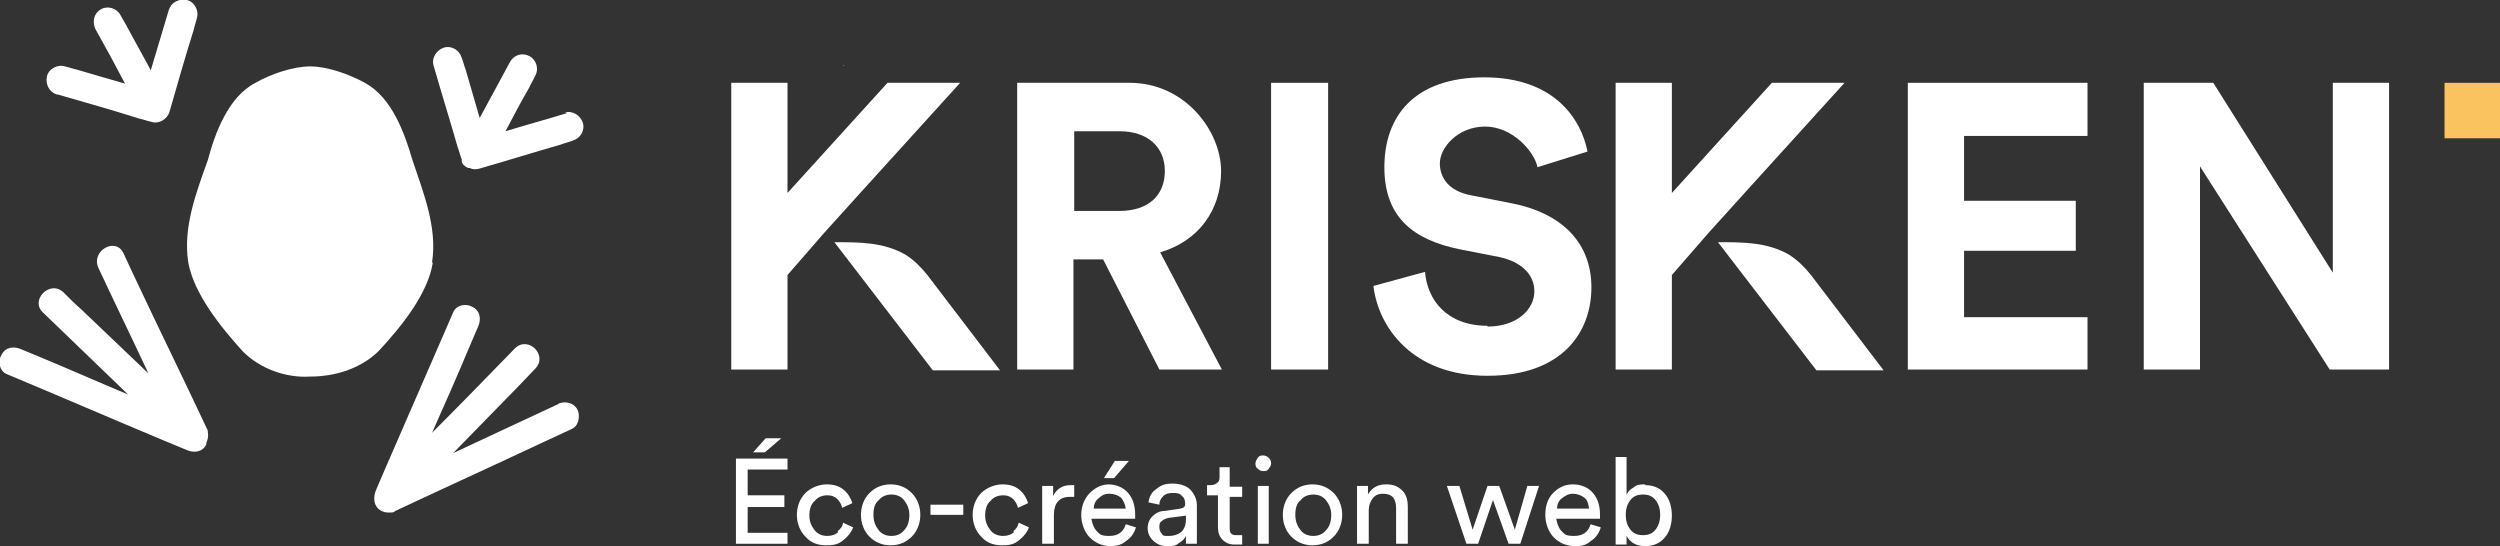
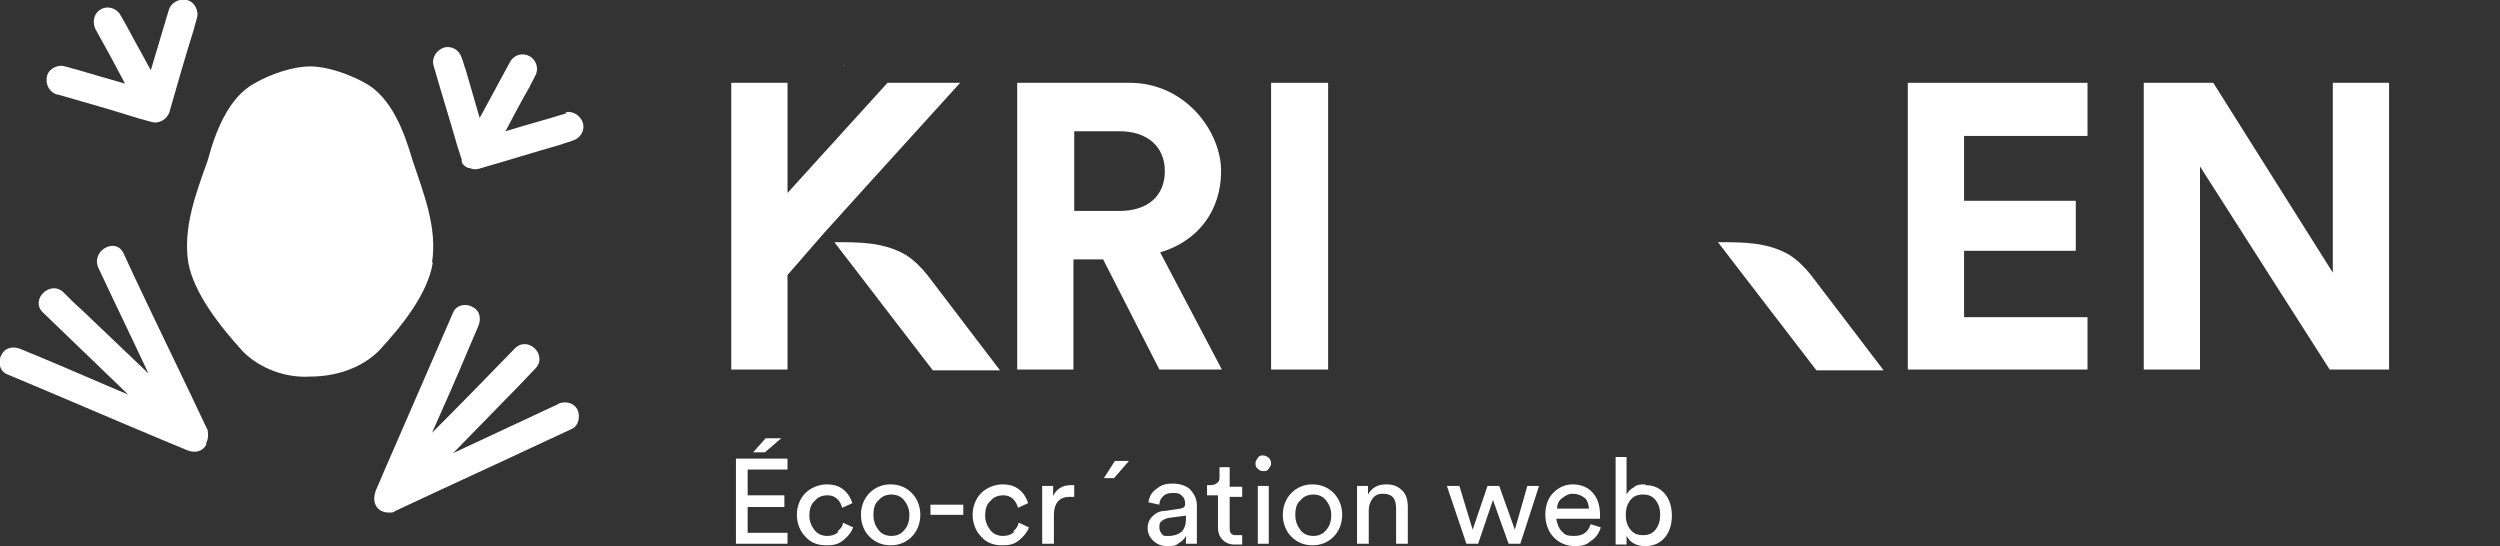
<svg xmlns="http://www.w3.org/2000/svg" id="Calque_1" version="1.1" viewBox="0 0 320 69.9">
  <rect x="0" y="0" width="320" height="69.9" fill="#333333" stroke="none" />
  <defs>
    <style>
      .st0 {
        fill: #fff;
      }

      .st1 {
        fill: #fbc360;
      }
    </style>
  </defs>
  <polygon class="st0" points="108 8.3 107.9 8.4 108 8.4 108 8.3" />
-   <rect class="st1" x="312.9" y="10.6" width="7.1" height="7.1" />
  <path class="st0" d="M137.5,33.2h3.7l7.2,14.1h8l-7.9-15c4.8-1.4,7.8-5.3,7.8-10.4s-4.6-11.3-11.7-11.3h-14.4v36.7h7.2v-14.1h0ZM137.5,16.8h5.8c3.6,0,5.8,2,5.8,5.1s-2.1,5.1-5.8,5.1h-5.8v-10.2Z" />
  <rect class="st0" x="162.7" y="10.6" width="7.3" height="36.7" />
-   <path class="st0" d="M190.4,41.7c-5.2,0-7.7-3.3-8-6.9l-6.6,1.8c.6,5.2,4.9,11.5,14.6,11.5s13.3-5.7,13.3-11.3-3.6-9.5-10.3-10.8l-5.1-1c-2.7-.5-4-2.1-4-4.1s2.3-4.7,5.8-4.7,6.3,3.2,6.7,5.2l6.4-2c-.8-4.1-4.2-9.5-13.2-9.5s-12.8,5-12.8,11.5,3.8,9.3,9.6,10.5l5.1,1c2.8.6,4.5,2.2,4.5,4.4s-2.1,4.5-6,4.5h0Z" />
  <polygon class="st0" points="244.2 47.3 267.2 47.3 267.2 40.6 251.4 40.6 251.4 32.1 265.7 32.1 265.7 25.7 251.4 25.7 251.4 17.4 267.2 17.4 267.2 10.6 244.2 10.6 244.2 47.3" />
  <polygon class="st0" points="298.6 34.9 283.3 10.6 274.4 10.6 274.4 47.3 281.6 47.3 281.6 21.3 298.2 47.3 305.8 47.3 305.8 10.6 298.6 10.6 298.6 34.9" />
  <path class="st0" d="M115.9,32.6c-2.8-1.6-5.8-1.6-9.1-1.6l12.6,16.4h8.6l-9.3-12.2c-.8-1-1.7-1.9-2.8-2.6Z" />
  <polygon class="st0" points="100.8 35.2 105.5 29.8 110.2 24.6 122.9 10.6 113.6 10.6 100.8 24.7 100.8 10.6 93.6 10.6 93.6 47.3 100.8 47.3 100.8 35.2" />
  <path class="st0" d="M229,32.6c-2.8-1.6-5.8-1.6-9.1-1.6l12.6,16.4h8.6l-9.3-12.2c-.8-1-1.7-1.9-2.8-2.6Z" />
-   <polygon class="st0" points="236.1 10.6 226.8 10.6 214 24.7 214 10.6 206.8 10.6 206.8 47.3 214 47.3 214 35.2 218.7 29.8 223.4 24.6 236.1 10.6" />
  <polygon class="st0" points="97.9 57.9 100 56.1 98 56.1 96.4 57.9 97.9 57.9" />
  <polygon class="st0" points="94.2 69.6 100.8 69.6 100.8 68.2 95.7 68.2 95.7 64.9 100.4 64.9 100.4 63.4 95.7 63.4 95.7 60.1 100.8 60.1 100.8 58.7 94.2 58.7 94.2 69.6" />
  <path class="st0" d="M107.3,68.1c-.3.3-.8.5-1.4.5s-1.2-.2-1.6-.7-.7-1.1-.7-1.9.2-1.5.7-1.9c.4-.5,1-.7,1.6-.7s1,.2,1.3.5.5.7.6,1.1l1.3-.6c-.2-.6-.5-1.2-1.1-1.7s-1.3-.7-2.2-.7-2,.4-2.7,1.1c-.7.7-1.1,1.7-1.1,2.8s.4,2.1,1.1,2.8c.7.8,1.6,1.1,2.7,1.1s1.6-.2,2.2-.7,1-1,1.2-1.6l-1.3-.6c0,.4-.3.8-.7,1.1h0Z" />
  <path class="st0" d="M114,62c-1.1,0-2,.4-2.7,1.1-.7.7-1.1,1.7-1.1,2.8s.4,2.1,1.1,2.8c.7.7,1.6,1.1,2.7,1.1s2-.4,2.7-1.1,1.1-1.7,1.1-2.8-.4-2.1-1.1-2.8-1.6-1.1-2.7-1.1ZM115.7,67.9c-.4.5-1,.7-1.6.7s-1.2-.2-1.6-.7-.7-1.1-.7-2,.2-1.5.7-1.9c.4-.5,1-.7,1.6-.7s1.2.2,1.6.7.7,1.1.7,1.9-.2,1.5-.7,2Z" />
  <rect class="st0" x="119.1" y="64.6" width="4.2" height="1.3" />
  <path class="st0" d="M129.8,68.1c-.3.3-.8.5-1.4.5s-1.2-.2-1.6-.7-.7-1.1-.7-1.9.2-1.5.7-1.9c.4-.5,1-.7,1.6-.7s1,.2,1.3.5.5.7.6,1.1l1.3-.6c-.2-.6-.5-1.2-1.1-1.7s-1.3-.7-2.2-.7-2,.4-2.7,1.1c-.7.7-1.1,1.7-1.1,2.8s.4,2.1,1.1,2.8c.7.8,1.6,1.1,2.7,1.1s1.6-.2,2.2-.7c.6-.5,1-1,1.2-1.6l-1.3-.6c-.1.4-.3.8-.7,1.1h0Z" />
  <path class="st0" d="M134.8,63.5v-1.3h-1.4v7.4h1.5v-3.7c0-1.5.7-2.3,2-2.3s.4,0,.6,0v-1.5h-.5c-1,0-1.8.5-2.2,1.4h0Z" />
  <polygon class="st0" points="142.6 61.2 144.5 59 142.7 59 141.3 61.2 142.6 61.2" />
-   <path class="st0" d="M142,62c-1,0-1.8.4-2.5,1.1-.7.7-1.1,1.7-1.1,2.8s.4,2.2,1.1,2.9,1.6,1.1,2.6,1.1,1.5-.2,2.1-.7c.6-.4,1-1,1.2-1.7l-1.3-.4c-.3,1-1,1.5-2.1,1.5s-1.2-.2-1.6-.6-.6-1-.7-1.6h5.6v-.5c0-1.2-.3-2.1-.9-2.8-.6-.7-1.5-1.1-2.6-1.1h.2ZM140,65.1c0-.5.2-1,.6-1.3.4-.4.8-.6,1.4-.6s1.1.2,1.5.5c.3.4.5.8.6,1.4h-4.1Z" />
  <path class="st0" d="M153.2,64.7c0-.8-.3-1.4-.8-2-.5-.5-1.3-.8-2.3-.8s-1.5.2-2.1.7c-.6.4-.9,1-1,1.7l1.4.3c0-.5.2-.8.5-1.1s.7-.4,1.2-.4.9,0,1.2.4c.3.2.4.6.4,1s-.2.5-.6.6l-2,.3c-.7,0-1.2.3-1.6.7-.4.4-.6.9-.6,1.5s.2,1.1.7,1.6,1.1.7,1.8.7,1.1,0,1.5-.4c.4-.2.7-.5.9-.9v1h1.4v-4.9h0ZM151.8,66.4c0,.8-.2,1.3-.6,1.7-.4.3-.9.5-1.6.5s-.7,0-.9-.3c-.2-.2-.3-.5-.3-.8s0-.6.3-.8c.2-.2.5-.3.8-.4l2.3-.3v.3h0Z" />
  <path class="st0" d="M157.4,59.8h-1.3v1.2c0,.3,0,.6-.3.8-.2.2-.5.3-.9.3h-.4v1.3h1.4v4.1c0,.7.2,1.2.6,1.6.4.4.9.6,1.5.6s.7,0,1,0v-1.2h-.6c-.4,0-.6,0-.8-.2s-.2-.4-.2-.8v-3.9h1.6v-1.3h-1.6v-2.3h0Z" />
  <path class="st0" d="M161.7,58.3c-.3,0-.5,0-.7.3s-.3.5-.3.7,0,.5.3.7c.2.2.4.3.7.3s.5,0,.7-.3.3-.4.3-.7-.1-.5-.3-.7-.5-.3-.7-.3Z" />
  <rect class="st0" x="161" y="62.2" width="1.4" height="7.4" />
  <path class="st0" d="M168,62c-1.1,0-2,.4-2.7,1.1-.7.7-1.1,1.7-1.1,2.8s.4,2.1,1.1,2.8c.7.7,1.6,1.1,2.7,1.1s2-.4,2.7-1.1,1.1-1.7,1.1-2.8-.4-2.1-1.1-2.8c-.7-.7-1.6-1.1-2.7-1.1ZM169.7,67.9c-.4.5-1,.7-1.6.7s-1.2-.2-1.6-.7c-.4-.5-.7-1.1-.7-2s.2-1.5.7-1.9c.4-.5,1-.7,1.6-.7s1.2.2,1.6.7.7,1.1.7,1.9-.2,1.5-.7,2Z" />
  <path class="st0" d="M177.4,62c-1,0-1.8.4-2.3,1.3v-1.1h-1.4v7.4h1.5v-4.3c0-.6.2-1.1.5-1.5s.7-.6,1.3-.6c1.2,0,1.7.6,1.7,1.9v4.5h1.5v-4.7c0-.9-.2-1.6-.7-2.1s-1.1-.8-2-.8h-.1Z" />
  <polygon class="st0" points="193.9 67.8 191.9 62.2 190.4 62.2 188.5 67.8 186.8 62.2 185.2 62.2 187.7 69.6 189.2 69.6 191.1 64 193.1 69.6 194.6 69.6 197 62.2 195.5 62.2 193.9 67.8" />
  <path class="st0" d="M201.3,62c-1,0-1.8.4-2.5,1.1-.7.7-1,1.7-1,2.8s.4,2.2,1.1,2.9c.7.7,1.6,1.1,2.7,1.1s1.5-.2,2.1-.7c.6-.4,1-1,1.2-1.7l-1.3-.4c-.3,1-1,1.5-2.1,1.5s-1.2-.2-1.6-.6-.6-1-.7-1.6h5.6v-.5c0-1.2-.3-2.1-.9-2.8-.6-.7-1.5-1.1-2.6-1.1h0ZM199.3,65.1c0-.5.2-1,.6-1.3s.8-.6,1.4-.6,1.1.2,1.5.5.5.8.6,1.4h-4.1Z" />
  <path class="st0" d="M210.6,62c-.6,0-1.1,0-1.5.4-.4.2-.7.5-.9.9v-4.8h-1.4v11.2h1.4v-1.1c.5.9,1.3,1.3,2.4,1.3s1.9-.4,2.5-1.1.9-1.7.9-2.8-.3-2.1-.9-2.8c-.6-.7-1.4-1.1-2.5-1.1h0ZM211.9,67.8c-.4.5-.9.7-1.6.7s-1.2-.2-1.6-.7c-.4-.5-.6-1.1-.6-1.9s.2-1.4.6-1.9c.4-.5.9-.7,1.6-.7s1.2.2,1.6.7.6,1.1.6,1.9-.2,1.4-.6,1.9Z" />
  <path class="st0" d="M7.4,12.1c3.5,1,7,2,10.5,3.1.5.1,1,.3,1.5.4.9.3,2-.3,2.3-1.3h0c1-3.5,2-7,3.1-10.5.1-.5.3-1,.4-1.5C25.5,1.4,24.9.2,23.9,0c-1-.2-2,.3-2.3,1.3-.8,2.6-1.5,5.1-2.3,7.7-1-1.9-2.1-3.8-3.1-5.7-.3-.5-.5-.9-.8-1.4-.5-.9-1.7-1.2-2.5-.7-.9.5-1.1,1.6-.7,2.5,1.3,2.3,2.6,4.7,3.8,7-2.1-.6-4.2-1.2-6.2-1.8-.5-.1-1-.3-1.5-.4-.9-.3-2.1.3-2.3,1.3-.2,1,.3,2,1.3,2.3h0Z" />
  <path class="st0" d="M72.5,14.5c-2.6.8-5.2,1.5-7.8,2.3,1-1.9,2-3.8,3.1-5.7.2-.5.5-.9.7-1.4.5-.8.2-2-.7-2.5-.9-.5-2-.2-2.5.7-1.3,2.4-2.6,4.8-3.9,7.2-.6-2.1-1.2-4.1-1.8-6.2-.2-.5-.3-1-.5-1.5-.3-1-1.3-1.6-2.3-1.3-.9.3-1.6,1.3-1.3,2.3,1,3.5,2.1,7,3.1,10.5.2.5.3,1,.5,1.5h0v.2c0,.4.4.7.8.9h.2c.4.2.8.2,1.2.1h0c3.5-1,7-2.1,10.5-3.1.5-.2,1-.3,1.5-.5,1-.3,1.6-1.3,1.3-2.3-.3-.9-1.3-1.6-2.3-1.3h.2Z" />
  <path class="st0" d="M26.6,55.2h0c0,0,0-.2-.1-.3-3.1-6.6-6.3-13.1-9.4-19.7-.4-.9-.9-1.9-1.3-2.8-1-2.1-4.2-.3-3.2,1.9,2.1,4.5,4.3,9,6.4,13.5l-8.6-8.2c-.8-.7-1.5-1.4-2.3-2.2-1.7-1.6-4.3,1-2.6,2.6,3.6,3.5,7.3,7,10.9,10.5-3.6-1.5-7.2-3.1-10.8-4.6l-2.9-1.2c-.9-.4-2-.3-2.5.7-.5.8-.3,2.1.7,2.5,6.7,2.8,13.4,5.7,20.1,8.5,1,.4,1.9.8,2.9,1.2.9.4,2,.3,2.5-.7v-.2c.2-.4.3-.9.2-1.4h0Z" />
  <path class="st0" d="M71.5,51.7c-4.5,2.1-9,4.2-13.5,6.3,2.8-2.9,5.6-5.7,8.4-8.6.7-.7,1.4-1.5,2.1-2.2,1.7-1.7-.9-4.3-2.6-2.6-3.5,3.6-7,7.2-10.6,10.8,1.6-3.6,3.2-7.2,4.7-10.8.4-.9.8-1.9,1.2-2.8.4-.9.3-2-.7-2.5-.8-.5-2.1-.3-2.5.7-2.9,6.7-5.8,13.3-8.7,20-.4.9-.8,1.9-1.2,2.8-.3.8-.3,1.7.3,2.3h0c.3.3.8.5,1.2.5h.4c.2,0,.4,0,.6-.2,6.6-3.1,13.2-6.1,19.8-9.2.9-.4,1.9-.9,2.8-1.3.9-.4,1.1-1.7.7-2.5-.5-.9-1.6-1.1-2.5-.7h0Z" />
  <path class="st0" d="M55.3,33.6c.7-4.5-1.1-8.9-2.5-13.1-1-3.4-2.6-8-6.1-9.9-2-1.1-4.8-2.1-7-2.1s-5.1,1-7,2.1c-3.5,1.8-5.2,6.5-6.1,9.9-1.5,4.2-3.2,8.6-2.5,13.1.7,3.9,4,8.1,7,11.4,2.2,2.2,5.5,3.4,8.6,3.2,3.2,0,6.4-1,8.7-3.2,3.1-3.3,6.4-7.5,7-11.4h-.1Z" />
</svg>